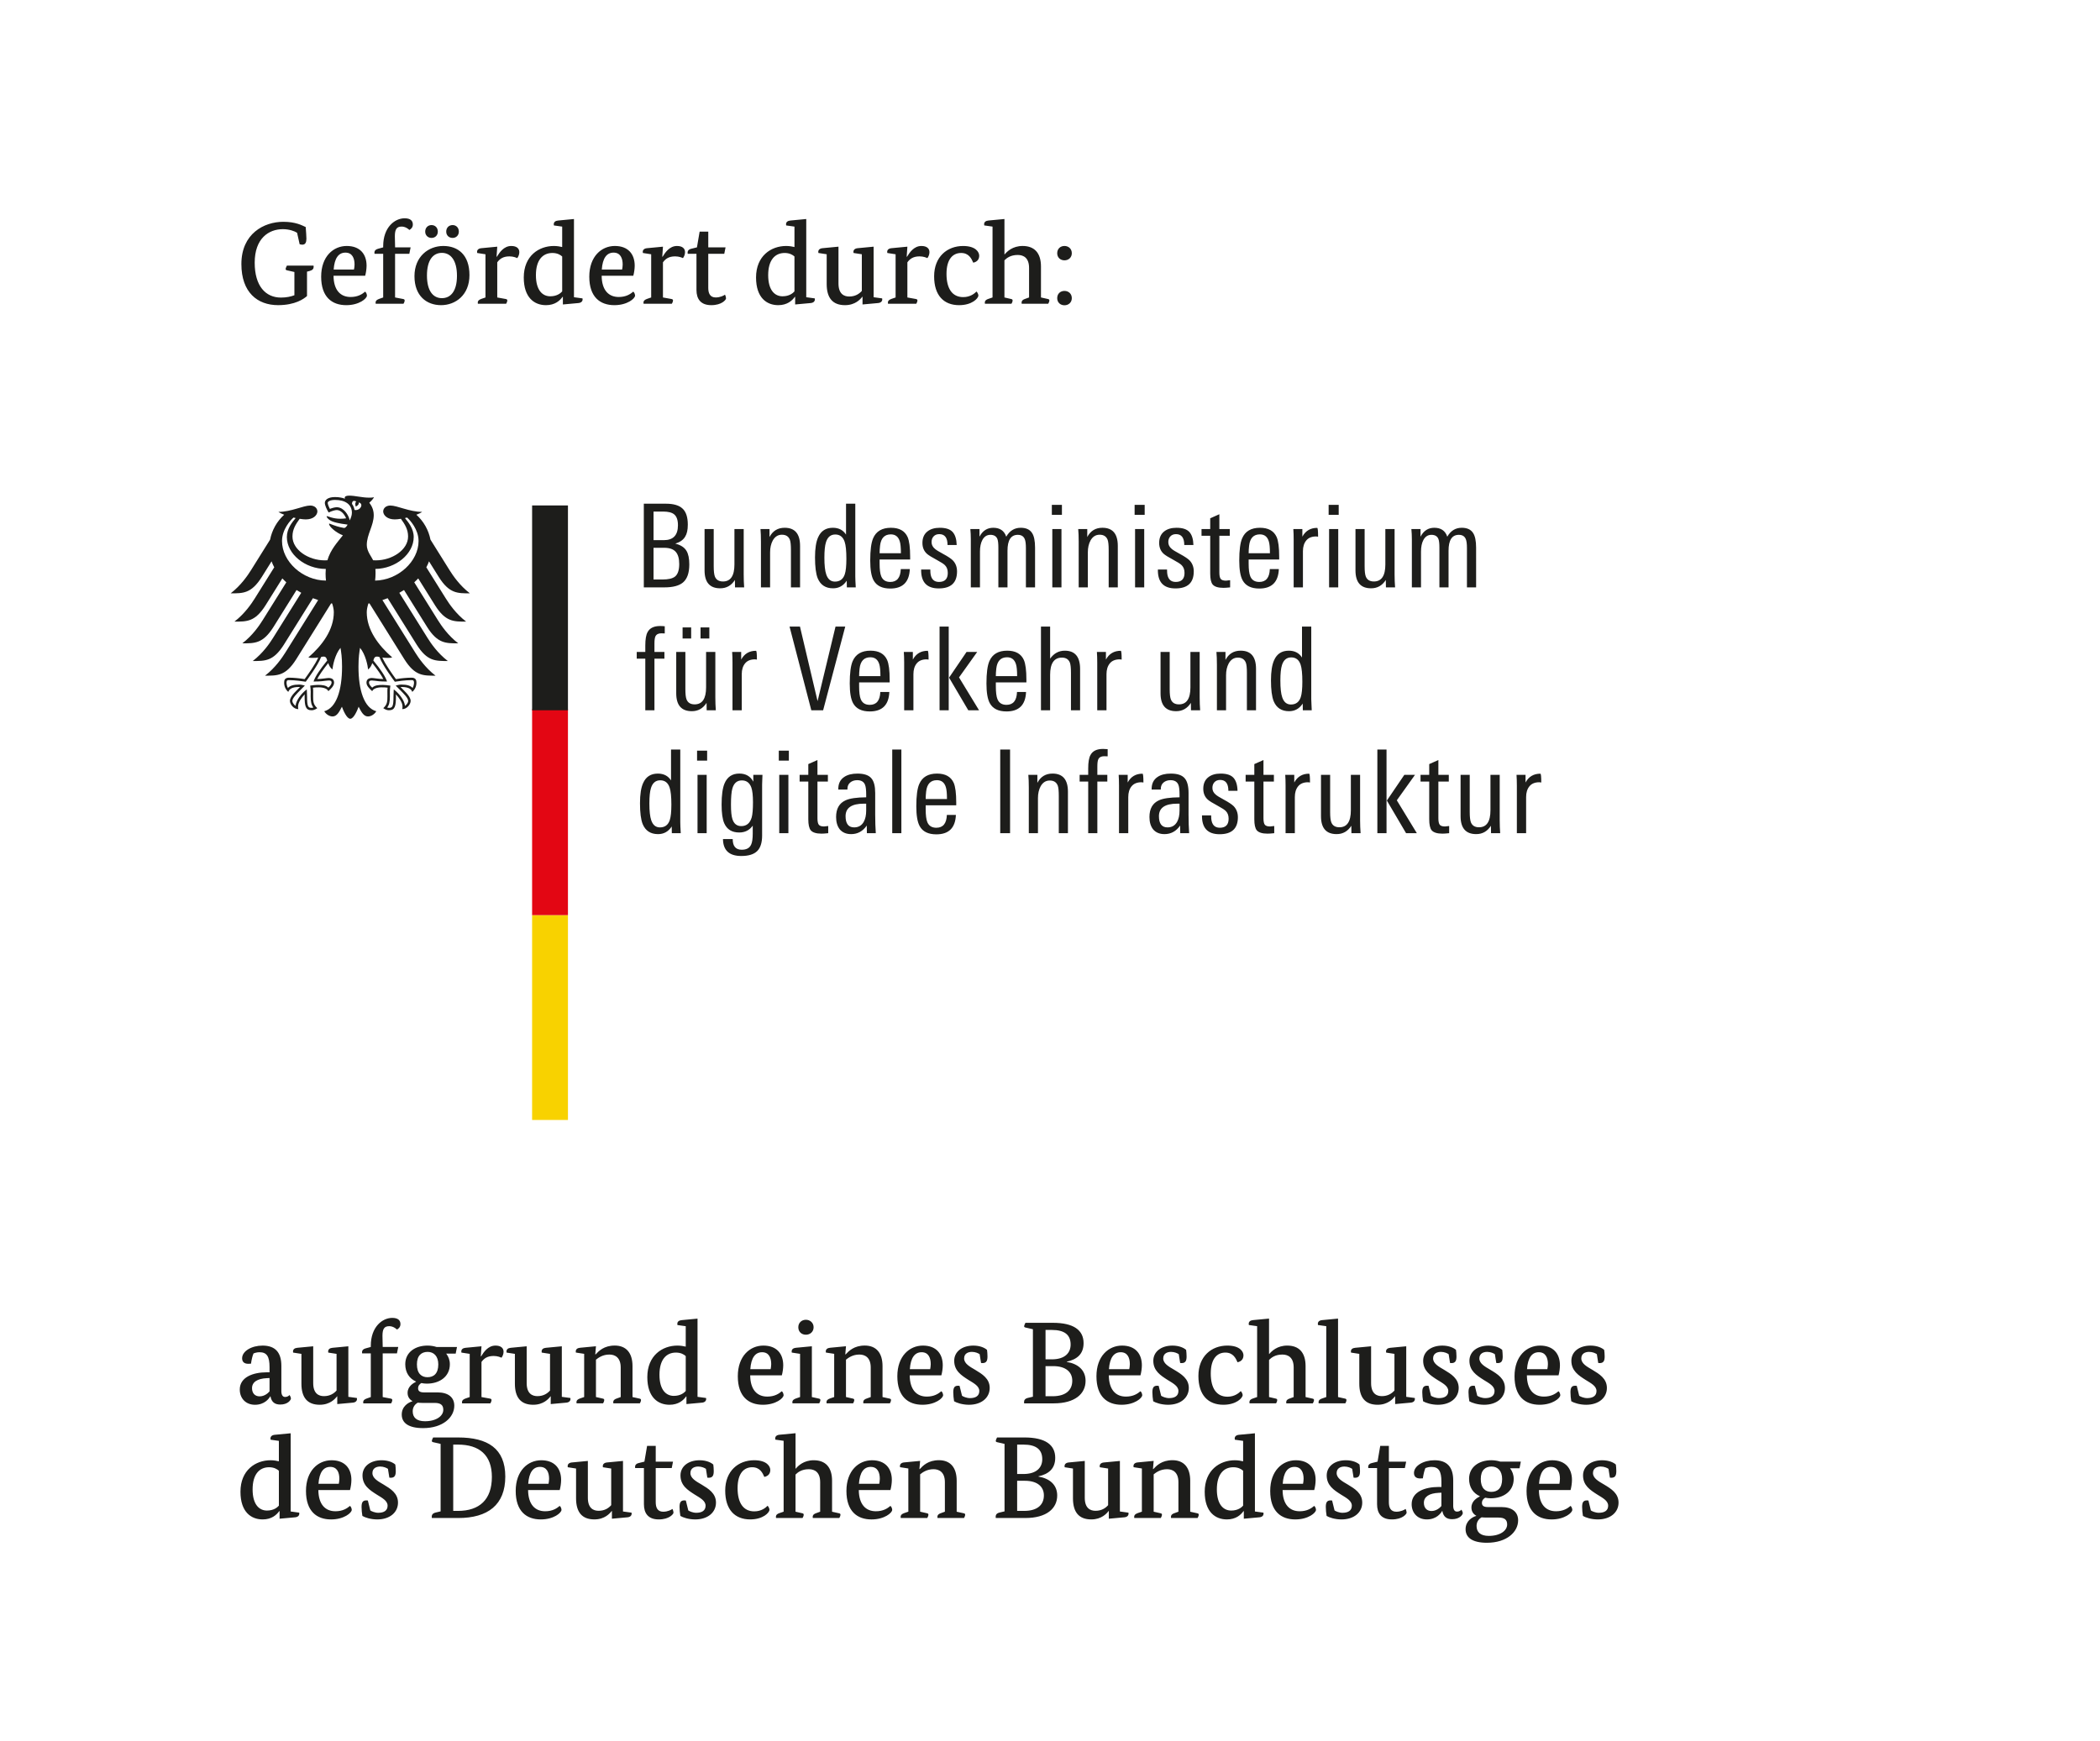
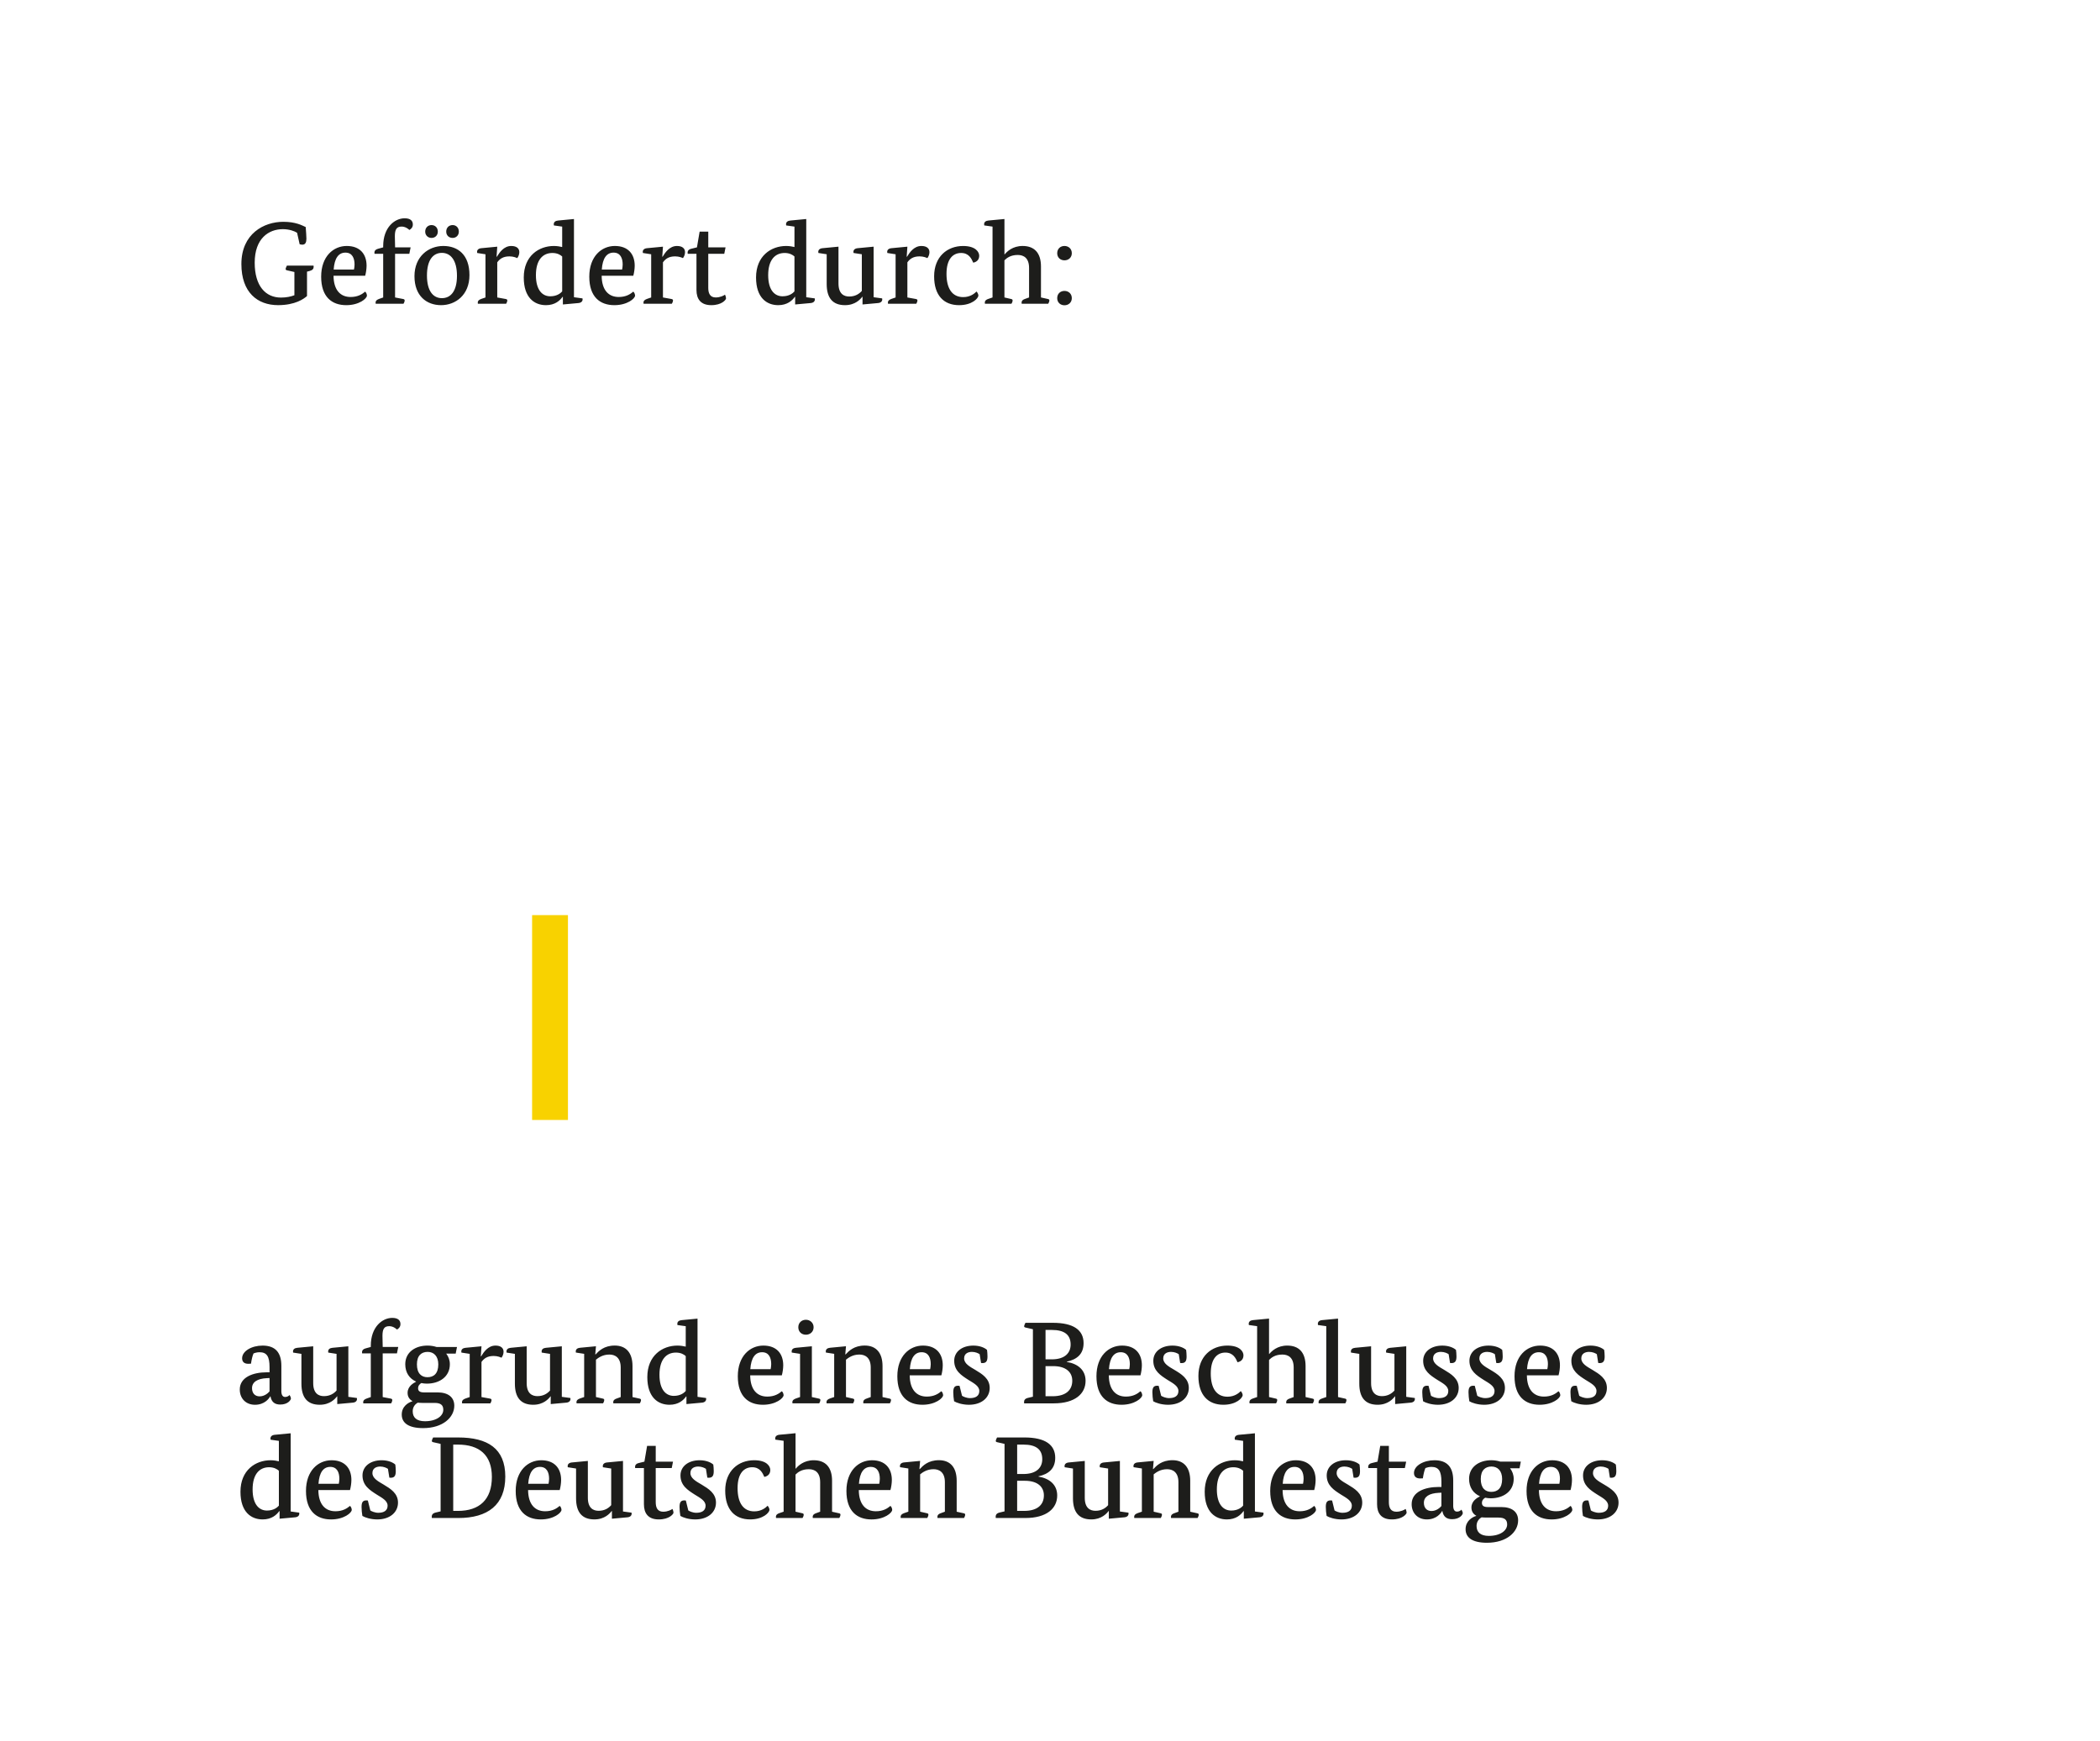
<svg xmlns="http://www.w3.org/2000/svg" enable-background="new 0 0 205 170" height="170" viewBox="0 0 205 170" width="205">
-   <path d="m0 0h205v170h-205z" fill="#fff" />
  <path d="m53.943 89.35h1.5v20h-3.499v-20z" fill="#f8d200" />
-   <path d="m53.943 69.249h1.5v20.101h-3.499v-20.101z" fill="#e30613" />
  <g fill="#1d1d1b">
-     <path d="m55.443 49.35v19.999h-1.5-1.999v-19.999z" />
-     <path d="m42.836 56.34c1.024 1.619 1.825 1.592 3.035 1.592-1.002-.767-1.664-1.75-1.979-2.252l-1.87-2.992c-.183-.924-.661-1.788-1.376-2.431.24-.091.44-.187.561-.278-1.221 0-2.431-.62-3.097-.62-.428 0-.704.256-.704.594.028.376.416.76 1.132.76.163 0 .37-.021.598-.059.388.541.701 1.03.701 1.727 0 1.31-1.566 2.331-3.147 2.331-.089 0-.174-.003-.264-.01-.144-.324-.62-.87-.62-1.49 0-1.041.679-1.891.679-2.922 0-.641-.312-1.037-.433-1.202.194-.18.407-.402.456-.553-.113.048-.246.055-.442.055-.758 0-1.376-.198-1.978-.198-.343 0-.436.106-.436.207 0 .037.006.075.016.093-.128-.051-.249-.083-.392-.11-.177-.034-.369-.051-.573-.051-.732 0-.992.307-.992.57 0 .223.175.629.374.938.286-.143.628-.241.785-.241.388 0 .734.37.917.809-.261.031-.312.043-.576.043-.712 0-1.197-.255-1.297-.255-.01 0-.029.005-.029.021 0 .1.202.364.601.51.524.192 1.311.272 1.442.293 0 .023-.133.271-.282.319-.032.01-.056.011-.093.004-.548-.108-.701-.154-1.396-.419-.021-.008-.034.005-.034.028 0 .275.712.882 1.35 1.114-.533.68-1.198 1.376-1.512 2.437-.089.007-.175.01-.264.01-1.581 0-3.147-1.021-3.147-2.331 0-.698.313-1.186.702-1.727.228.038.435.059.598.059.717 0 1.105-.384 1.133-.76 0-.338-.275-.594-.705-.594-.666 0-1.875.62-3.097.62.121.091.321.187.561.278-.715.643-1.193 1.506-1.376 2.431l-1.87 2.992c-.315.502-.979 1.484-1.98 2.252 1.21 0 2.012.027 3.036-1.592l.958-1.534c.071.199.159.393.261.583l-1.907 3.051c-.317.506-.975 1.48-1.98 2.252 1.21 0 2.012.028 3.036-1.59l1.642-2.628c.122.131.252.259.388.381l-2.316 3.708c-.318.507-.972 1.479-1.979 2.25 1.21 0 2.012.029 3.036-1.59l2.258-3.615c.149.094.301.186.458.271l-2.756 4.41c-.318.508-.972 1.476-1.979 2.25 1.21 0 2.012.028 3.036-1.59l2.838-4.543c.168.064.338.126.512.182l-3.207 5.133c-.313.5-.982 1.486-1.979 2.25 1.21 0 2.012.027 3.035-1.59l3.418-5.471c.035.006.069.012.103.019.093.296.158.571.158.847 0 1.719-1.128 3.237-2.482 4.409.086.038.237.051.377.051.279 0 .46-.015.586-.037-.314.713-.987 1.634-1.328 2.11-.443-.08-1.088-.143-1.51-.143-.442 0-.492.259-.492.489 0 .401.188.721.406.898.082-.205.247-.479 1.063-.479.016 0 .044.002.082.005-.239.266-.986.869-.986 1.355 0 .322.354.805.819.805-.028-.104-.024-.199-.024-.271 0-.395.349-.855.644-1.177-.009.096-.004.086-.004.197 0 .932.084 1.359.675 1.359.29 0 .49-.159.559-.207-.384-.354-.404-.631-.404-1.153.001-.136.001-.269.003-.452.001-.119 0-.277-.02-.392.212-.029.297-.029.46-.029 0 0 .84-.066 1.042.37.228-.209.559-.504.559-.829 0-.215-.102-.458-.535-.458-.163 0-.679.101-1.11.101.116-.258.631-1.012 1.078-1.559.067.212.173.441.407.629.032-.352.239-1.465.789-2.115.064.439.15.891.15 1.842 0 2.314-.556 4.023-1.737 4.349.154.268.479.508.816.508.432 0 .667-.488.907-.949.125.34.47 1.174.816 1.174s.691-.834.816-1.174c.24.461.475.949.907.949.337 0 .663-.24.816-.508-1.181-.326-1.738-2.035-1.738-4.349 0-.951.086-1.402.15-1.842.55.65.757 1.764.789 2.115.234-.188.34-.417.408-.629.446.547.962 1.301 1.078 1.559-.432 0-.947-.101-1.11-.101-.432 0-.534.243-.534.458 0 .325.331.62.559.829.202-.437 1.042-.37 1.042-.37.163 0 .248 0 .46.029-.019.114-.021.273-.02.392.002.184.002.316.003.452 0 .522-.02.8-.403 1.153.069.048.269.207.559.207.591 0 .676-.428.676-1.359 0-.111.003-.102-.004-.197.294.321.644.782.644 1.177 0 .071.004.167-.024.271.466 0 .819-.482.819-.805 0-.486-.747-1.09-.986-1.355.039-.003.066-.005.082-.005.817 0 .981.274 1.063.479.218-.178.406-.497.406-.898 0-.23-.049-.489-.491-.489-.422 0-1.067.062-1.511.143-.34-.477-1.013-1.397-1.328-2.11.126.022.308.037.586.037.14 0 .291-.013.377-.051-1.354-1.172-2.482-2.691-2.482-4.409 0-.275.065-.551.158-.847.034-.007.069-.013.104-.019l3.417 5.471c1.024 1.617 1.826 1.59 3.035 1.59-.996-.764-1.665-1.75-1.978-2.25l-3.208-5.133c.174-.056.344-.117.512-.182l2.838 4.543c1.023 1.618 1.825 1.59 3.036 1.59-1.007-.774-1.661-1.742-1.979-2.25l-2.756-4.41c.157-.086.31-.178.458-.271l2.259 3.615c1.024 1.619 1.825 1.59 3.035 1.59-1.006-.771-1.66-1.743-1.979-2.25l-2.316-3.708c.136-.122.266-.25.388-.381l1.642 2.628c1.023 1.618 1.825 1.59 3.036 1.59-1.006-.771-1.662-1.746-1.98-2.252l-1.907-3.051c.103-.19.19-.384.261-.583zm-15.306-3.513c0-1.14.829-2.042 1.121-2.295.07.017.14.034.21.048-.31.378-.858 1.013-.858 1.853 0 1.667 1.782 3.116 3.8 3.116-.013.143-.02.293-.02.447 0 .246.014.476.038.691-2.282-.013-4.291-1.865-4.291-3.86zm3.092 13.674-.013.039h.039c.641 0 .953-.046 1.159-.076.108-.014.186-.025.27-.025.166 0 .292.016.292.219 0 .138-.161.354-.316.48-.236-.223-.563-.267-1.043-.267-.225 0-.518.04-.676.062l-.025.003-.028.004.009.075c.018.133.042.298.042.521l-.003.202-.003.251c0 .544.075.854.265 1.089-.049.019-.129.033-.181.033-.337 0-.435-.147-.435-1.121 0-.195-.011-.379-.018-.501l-.009-.181-.043.033c-.502.383-1.019 1.066-1.05 1.578-.151-.098-.315-.316-.315-.484 0-.279.419-.698.905-1.184l.28-.279.035-.036-.092-.022c-.104-.027-.298-.076-.463-.076-.545 0-.886.103-1.097.332-.075-.109-.139-.364-.139-.514 0-.097.019-.165.058-.204.048-.046.122-.046.186-.046h.014c.6 0 1.318.108 1.598.153l.017.004.011-.014c.048-.065 1.193-1.59 1.49-2.398.068-.025.128-.045.247-.045.226 0 .288.152.353.385-.714.869-1.159 1.545-1.321 2.01zm6.174-2.395c.12 0 .178.02.248.045.297.809 1.442 2.333 1.49 2.398l.011.014.017-.004c.28-.045.998-.153 1.598-.153h.013c.065 0 .139 0 .186.046.039.039.058.107.058.204 0 .149-.063.404-.139.514-.21-.229-.551-.332-1.097-.332-.165 0-.358.049-.463.076l-.043.01-.049.013.315.316c.486.485.906.904.906 1.184 0 .168-.164.387-.315.484-.032-.512-.549-1.195-1.051-1.578l-.043-.032-.008.18c-.007.122-.018.306-.018.501 0 .974-.099 1.121-.436 1.121-.052 0-.131-.015-.18-.033.19-.234.265-.545.265-1.089l-.003-.251-.002-.202c0-.223.023-.388.041-.521l.01-.075-.053-.007c-.158-.022-.451-.062-.675-.062-.48 0-.807.044-1.043.267-.156-.126-.316-.343-.316-.48 0-.203.126-.219.292-.219.084 0 .162.012.271.025.207.03.518.076 1.159.076h.04l-.012-.039c-.163-.465-.608-1.141-1.324-2.01.062-.235.125-.387.35-.387zm-2.65-13.3c-.071-.296-.223-.6-.416-.829-.176-.208-.467-.454-.858-.454-.179 0-.479.083-.67.164-.072-.129-.211-.443-.211-.584 0-.145.246-.292.714-.292 1.032 0 1.648.467 1.648 1.249 0 .274-.109.524-.207.746zm.463-1.017c-.037-.221-.121-.421-.249-.592.006-.202.089-.395.414-.236-.176.18-.04.499-.04.499s.36-.167.286-.404c.534.126.15.843-.411.733zm2.008 6.899c.027-.224.043-.455.043-.691 0-.129.001-.278-.015-.448 1.993-.028 3.741-1.464 3.741-3.115 0-.84-.548-1.475-.857-1.853.07-.015.14-.031.21-.048.292.254 1.121 1.156 1.121 2.295-.001 1.98-1.982 3.819-4.243 3.86z" />
-     <path d="m67.289 55.112c0 .829-.207 1.416-.621 1.763-.377.316-.983.475-1.819.475h-2v-8.17h2.17c.73 0 1.268.158 1.609.475.343.316.515.84.515 1.57 0 .513-.087.904-.261 1.176-.18.309-.5.535-.96.678.527.129.893.365 1.097.712.179.301.27.741.27 1.321zm-1.108-3.831c0-.504-.124-.858-.372-1.062-.219-.18-.573-.271-1.062-.271h-.949v2.791h1.006c.917 0 1.377-.485 1.377-1.458zm.124 3.785c0-.534-.114-.932-.344-1.191-.23-.26-.609-.391-1.137-.391h-1.027v3.097h.869c.573 0 .981-.095 1.221-.282.279-.219.418-.629.418-1.233zm6.34 2.284h-.893l-.012-.723c-.346.542-.824.813-1.436.813-1.016 0-1.525-.583-1.525-1.751v-4.034h.893v3.639c0 .467.039.799.113.994.129.324.393.486.791.486.746 0 1.119-.554 1.119-1.661v-3.458h.905v4.441c0 .444.015.862.045 1.254zm5.458 0h-.893v-3.639c0-.49-.033-.824-.102-1.006-.127-.331-.388-.497-.779-.497-.385 0-.682.189-.893.565-.174.324-.26.708-.26 1.152v3.424h-.893v-4.452c0-.505-.016-.919-.045-1.243h.881v.779c.316-.602.81-.903 1.48-.903 1.002 0 1.503.591 1.503 1.774v4.046zm5.435 0h-.869l-.012-.655c-.324.497-.769.745-1.334.745-.73 0-1.23-.327-1.502-.983-.174-.437-.26-1.115-.26-2.034 0-.866.102-1.521.305-1.966.271-.618.75-.927 1.436-.927.572 0 1.002.222 1.287.667v-3.017h.904v7.096c0 .204.015.562.045 1.074zm-.915-2.791c0-.775-.057-1.33-.17-1.661-.158-.475-.463-.712-.916-.712-.443 0-.745.248-.903.746-.106.324-.158.828-.158 1.514 0 .746.06 1.292.181 1.639.158.467.44.701.848.701.482 0 .803-.238.961-.713.105-.309.157-.813.157-1.514zm6.226.068h-2.983v.384c0 .58.053.998.158 1.254.15.369.445.554.882.554.655 0 .998-.418 1.028-1.254h.881c-.053 1.266-.689 1.898-1.909 1.898-.791 0-1.333-.268-1.628-.803-.218-.398-.327-1.043-.327-1.932 0-1.01.095-1.733.282-2.17.294-.686.874-1.028 1.74-1.028.814 0 1.356.302 1.627.903.166.377.249 1.022.249 1.933zm-.903-.611c0-.549-.039-.938-.113-1.164-.136-.451-.426-.678-.871-.678-.617 0-.967.369-1.051 1.107-.029.256-.045.502-.045.734h2.08zm5.479 1.774c0 1.108-.595 1.661-1.785 1.661-1.167 0-1.74-.613-1.718-1.842h.893c0 .113.004.219.012.316.053.596.332.893.836.893.572 0 .859-.293.859-.881 0-.316-.091-.565-.271-.746-.113-.121-.365-.287-.758-.497-.534-.286-.873-.497-1.016-.633-.287-.264-.43-.614-.43-1.052 0-.489.162-.861.485-1.118.302-.241.704-.361 1.209-.361.588 0 1.006.138 1.255.412.248.274.38.698.396 1.271h-.894c0-.708-.267-1.062-.802-1.062-.233 0-.418.071-.554.215s-.203.331-.203.565c0 .256.109.475.328.655.112.105.38.271.802.497.46.248.776.459.949.633.272.287.407.645.407 1.074zm7.616 1.56h-.893v-3.83c0-.415-.037-.709-.112-.882-.113-.278-.34-.419-.679-.419-.67 0-1.006.517-1.006 1.549v3.582h-.891v-3.876c0-.399-.03-.678-.09-.836-.105-.278-.336-.419-.689-.419-.339 0-.599.166-.78.498-.158.293-.237.674-.237 1.141v3.492h-.894v-4.712c0-.339-.015-.667-.045-.983h.893v.745c.302-.58.75-.87 1.345-.87.648 0 1.07.29 1.266.87.332-.58.803-.87 1.413-.87.52 0 .889.169 1.107.509.195.293.293.771.293 1.434v3.877zm2.623-7.085h-.984v-.972h.984zm-.045 7.085h-.894v-5.695h.894zm5.502 0h-.893v-3.639c0-.49-.033-.824-.102-1.006-.129-.331-.389-.497-.779-.497-.385 0-.682.189-.893.565-.174.324-.26.708-.26 1.152v3.424h-.893v-4.452c0-.505-.016-.919-.047-1.243h.883v.779c.316-.602.809-.903 1.48-.903 1.002 0 1.502.591 1.502 1.774v4.046zm2.621-7.085h-.982v-.972h.982zm-.045 7.085h-.893v-5.695h.893zm4.836-1.56c0 1.108-.594 1.661-1.785 1.661-1.168 0-1.74-.613-1.717-1.842h.893c0 .113.004.219.012.316.053.596.332.893.836.893.572 0 .859-.293.859-.881 0-.316-.092-.565-.271-.746-.113-.121-.365-.287-.758-.497-.535-.286-.873-.497-1.018-.633-.285-.264-.428-.614-.428-1.052 0-.489.162-.861.484-1.118.303-.241.705-.361 1.209-.361.588 0 1.006.138 1.256.412.248.274.379.698.395 1.271h-.893c0-.708-.268-1.062-.803-1.062-.232 0-.418.071-.553.215-.137.144-.203.331-.203.565 0 .256.109.475.326.655.113.105.381.271.803.497.459.248.775.459.949.633.272.287.407.645.407 1.074zm3.549 1.56c-.279.03-.496.045-.654.045-.514 0-.863-.109-1.051-.328-.158-.195-.238-.553-.238-1.072v-3.685h-.848v-.655h.848v-1.051l.893-.396v1.446h1.018v.655h-1.018v3.583c0 .316.045.528.137.638.09.109.26.164.508.164.045 0 .18-.015.406-.046v.702zm4.791-2.723h-2.982v.384c0 .58.053.998.158 1.254.15.369.443.554.881.554.656 0 .998-.418 1.029-1.254h.881c-.053 1.266-.689 1.898-1.91 1.898-.791 0-1.334-.268-1.627-.803-.219-.398-.328-1.043-.328-1.932 0-1.01.094-1.733.283-2.17.293-.686.873-1.028 1.74-1.028.812 0 1.355.302 1.627.903.166.377.248 1.022.248 1.933zm-.904-.611c0-.549-.037-.938-.111-1.164-.137-.451-.426-.678-.871-.678-.617 0-.969.369-1.051 1.107-.029.256-.045.502-.045.734h2.078zm4.701-1.616c-.09-.016-.154-.023-.191-.023-.43 0-.752.133-.967.396-.215.264-.322.613-.322 1.051v3.525h-.904v-4.656c0-.384-.01-.73-.033-1.039h.881v.746c.311-.572.791-.859 1.447-.859.06 0 .089.287.089.859zm2.012-2.135h-.982v-.972h.982zm-.045 7.085h-.893v-5.695h.893zm5.549 0h-.893l-.012-.723c-.348.542-.826.813-1.436.813-1.018 0-1.525-.583-1.525-1.751v-4.034h.893v3.639c0 .467.037.799.113.994.127.324.391.486.791.486.746 0 1.119-.554 1.119-1.661v-3.458h.902v4.441c.001.444.016.862.048 1.254zm7.91 0h-.895v-3.83c0-.415-.037-.709-.111-.882-.113-.278-.34-.419-.678-.419-.672 0-1.006.517-1.006 1.549v3.582h-.893v-3.876c0-.399-.031-.678-.092-.836-.105-.278-.334-.419-.689-.419-.338 0-.598.166-.779.498-.158.293-.236.674-.236 1.141v3.492h-.893v-4.712c0-.339-.016-.667-.047-.983h.893v.745c.303-.58.75-.87 1.346-.87.648 0 1.07.29 1.266.87.332-.58.803-.87 1.412-.87.52 0 .889.169 1.107.509.195.293.295.771.295 1.434zm-79.203 4.496c-.068-.007-.185-.011-.35-.011-.279 0-.468.103-.566.306-.061.143-.091.373-.091.689v.824h.973v.655h-.973v5.04h-.893v-5.04h-.836v-.655h.836v-.621c0-.618.075-1.059.227-1.322.211-.392.617-.588 1.22-.588.158 0 .31.008.452.024v.699zm4.984 7.504h-.893l-.011-.723c-.348.542-.826.812-1.436.812-1.018 0-1.525-.583-1.525-1.751v-4.034h.893v3.639c0 .467.037.799.113.994.127.324.391.486.791.486.745 0 1.118-.554 1.118-1.661v-3.458h.903v4.441c.001.445.016.863.047 1.255zm-.633-7.006h-.858v-1.085h.858zm-1.775 0h-.836v-1.085h.836zm6.419 2.056c-.091-.016-.155-.023-.192-.023-.43 0-.752.133-.966.396-.215.264-.322.613-.322 1.051v3.525h-.904v-4.656c0-.384-.011-.731-.034-1.039h.882v.746c.31-.572.791-.859 1.446-.859.06 0 .09.287.09.859zm8.622-3.22-2.158 8.17h-1.153l-2.124-8.17h1.017l1.718 7.277 1.752-7.277zm4.339 5.447h-2.983v.384c0 .58.053.998.158 1.254.15.369.445.554.881.554.656 0 .999-.418 1.029-1.254h.881c-.053 1.266-.689 1.898-1.91 1.898-.791 0-1.332-.268-1.627-.803-.219-.398-.327-1.043-.327-1.932 0-1.01.095-1.733.282-2.17.294-.686.874-1.028 1.74-1.028.813 0 1.355.302 1.627.903.166.377.249 1.021.249 1.933zm-.904-.611c0-.549-.038-.938-.112-1.164-.137-.451-.426-.678-.871-.678-.617 0-.967.369-1.051 1.107-.029.256-.045.502-.045.734h2.079zm4.701-1.616c-.091-.016-.155-.023-.192-.023-.43 0-.752.133-.966.396-.215.264-.322.613-.322 1.051v3.525h-.903v-4.656c0-.384-.012-.731-.035-1.039h.882v.746c.31-.572.791-.859 1.446-.859.06 0 .09.287.09.859zm4.927 4.95h-1.051l-1.876-3.187 1.706-2.509h1.04l-1.774 2.486zm-2.961 0h-.893v-8.17h.893zm7.583-2.723h-2.983v.384c0 .58.053.998.158 1.254.15.369.444.554.881.554.655 0 .998-.418 1.028-1.254h.882c-.053 1.266-.689 1.898-1.91 1.898-.791 0-1.333-.268-1.627-.803-.219-.398-.328-1.043-.328-1.932 0-1.01.095-1.733.283-2.17.294-.686.874-1.028 1.74-1.028.813 0 1.355.302 1.627.903.166.377.249 1.021.249 1.933zm-.905-.611c0-.549-.038-.938-.113-1.164-.136-.451-.426-.678-.87-.678-.617 0-.968.369-1.051 1.107-.03.256-.045.502-.045.734h2.079zm6.148 3.334h-.893v-3.639c0-.482-.033-.817-.102-1.006-.129-.331-.389-.497-.779-.497-.769 0-1.153.562-1.153 1.684v3.458h-.894v-8.17h.894v3.13c.369-.52.846-.779 1.434-.779.994 0 1.492.595 1.492 1.785v4.034zm4.056-4.95c-.09-.016-.154-.023-.191-.023-.43 0-.752.133-.967.396-.215.264-.322.613-.322 1.051v3.525h-.904v-4.656c0-.384-.01-.731-.033-1.039h.881v.746c.309-.572.791-.859 1.447-.859.06 0 .089.287.089.859zm7.662 4.95h-.893l-.012-.723c-.348.542-.826.812-1.436.812-1.018 0-1.525-.583-1.525-1.751v-4.034h.893v3.639c0 .467.037.799.113.994.129.324.391.486.791.486.746 0 1.119-.554 1.119-1.661v-3.458h.904v4.441c.001.445.015.863.046 1.255zm5.457 0h-.893v-3.639c0-.49-.033-.824-.102-1.006-.129-.331-.389-.497-.779-.497-.385 0-.682.188-.893.565-.174.324-.26.708-.26 1.152v3.424h-.893v-4.452c0-.505-.016-.919-.047-1.243h.883v.779c.316-.602.809-.903 1.48-.903 1.002 0 1.502.591 1.502 1.774v4.046zm5.436 0h-.869l-.012-.655c-.324.497-.77.745-1.334.745-.73 0-1.232-.327-1.502-.982-.174-.438-.262-1.115-.262-2.034 0-.866.104-1.521.307-1.966.271-.618.748-.927 1.433-.927.574 0 1.002.222 1.289.667v-3.018h.904v7.096c.001.203.017.562.046 1.074zm-.916-2.791c0-.775-.057-1.33-.168-1.661-.158-.475-.465-.712-.916-.712-.445 0-.746.248-.904.746-.105.324-.158.828-.158 1.514 0 .746.061 1.292.182 1.639.158.467.439.701.848.701.48 0 .801-.238.959-.713.104-.309.157-.813.157-1.514zm-60.68 14.791h-.87l-.012-.655c-.324.497-.768.746-1.333.746-.731 0-1.231-.328-1.503-.983-.174-.438-.26-1.115-.26-2.034 0-.866.102-1.521.305-1.966.271-.618.75-.927 1.436-.927.572 0 1.002.222 1.288.667v-3.018h.903v7.096c0 .203.015.561.046 1.074zm-.915-2.791c0-.775-.057-1.33-.17-1.661-.158-.475-.463-.712-.915-.712-.444 0-.746.248-.904.746-.105.324-.158.828-.158 1.514 0 .746.061 1.292.181 1.639.158.467.441.7.848.7.482 0 .803-.237.961-.712.104-.309.157-.813.157-1.514zm3.491-4.294h-.983v-.972h.983zm-.045 7.085h-.894v-5.695h.894zm5.446-5.696c0 .083-.006.232-.017.446-.011.215-.017.382-.017.503v4.983c0 .693-.162 1.198-.486 1.515-.324.316-.84.475-1.549.475-1.175 0-1.77-.551-1.785-1.65h.949c0 .693.294 1.04.882 1.04.46 0 .765-.166.915-.497.105-.219.158-.58.158-1.085v-.769c-.316.444-.757.667-1.322.667-.707 0-1.193-.298-1.457-.894-.174-.391-.26-1.002-.26-1.83 0-.919.094-1.604.282-2.057.271-.648.753-.972 1.446-.972.633 0 1.088.264 1.367.791v-.667h.894zm-.926 2.667c0-.64-.053-1.114-.158-1.424-.166-.468-.475-.7-.928-.7-.467 0-.775.264-.926.791-.091.316-.136.84-.136 1.57 0 .655.045 1.123.136 1.4.143.468.434.701.869.701.513 0 .852-.282 1.018-.848.083-.291.125-.79.125-1.49zm3.502-4.056h-.982v-.972h.982zm-.045 7.085h-.893v-5.695h.893zm3.887 0c-.278.03-.496.045-.654.045-.513 0-.863-.109-1.051-.327-.158-.196-.238-.554-.238-1.073v-3.685h-.848v-.655h.848v-1.051l.893-.396v1.446h1.018v.655h-1.018v3.583c0 .316.046.528.137.638.09.109.26.164.508.164.045 0 .181-.016.406-.045v.701zm4.645 0h-.869l-.012-.746c-.385.558-.893.837-1.525.837-.482 0-.855-.158-1.119-.475-.233-.302-.35-.701-.35-1.198 0-.807.309-1.349.926-1.627.407-.188 1.078-.287 2.012-.294v-.249c0-.467-.037-.791-.113-.972-.12-.302-.377-.452-.768-.452-.271 0-.498.076-.679.227-.181.15-.271.361-.271.633v.057h-.893v-.057c0-.52.188-.908.565-1.164.324-.227.761-.339 1.31-.339.656 0 1.111.158 1.367.475.241.286.361.761.361 1.424v2.102c.001.684.021 1.29.058 1.818zm-.938-2.204v-.678h-.227c-1.189 0-1.785.406-1.785 1.22 0 .73.279 1.096.836 1.096.422 0 .734-.181.938-.542.159-.286.238-.651.238-1.096zm3.436 2.204h-.893v-8.17h.445.447v8.17zm5.355-2.723h-2.982v.384c0 .58.053.998.158 1.254.15.369.443.554.881.554.655 0 .998-.418 1.028-1.254h.882c-.053 1.266-.69 1.898-1.91 1.898-.791 0-1.334-.268-1.627-.803-.219-.398-.328-1.043-.328-1.932 0-1.01.095-1.733.283-2.17.293-.686.873-1.028 1.74-1.028.812 0 1.355.302 1.627.903.165.377.248 1.021.248 1.933zm-.904-.611c0-.549-.037-.938-.112-1.164-.136-.451-.426-.678-.87-.678-.617 0-.969.369-1.051 1.107-.03.256-.045.502-.045.734h2.078zm6.159 3.334h-.961v-8.17h.48.48v8.17zm5.651 0h-.895v-3.639c0-.49-.033-.824-.102-1.006-.127-.331-.387-.497-.779-.497-.385 0-.682.188-.893.565-.174.324-.26.708-.26 1.152v3.424h-.893v-4.452c0-.505-.016-.919-.046-1.243h.882v.779c.316-.602.81-.903 1.48-.903 1.002 0 1.504.591 1.504 1.774v4.046zm3.875-7.504c-.068-.007-.186-.011-.35-.011-.279 0-.469.103-.566.306-.061.143-.09.373-.09.689v.824h.973v.655h-.973v5.04h-.893v-5.04h-.836v-.655h.836v-.621c0-.618.076-1.059.227-1.322.211-.392.617-.588 1.221-.588.158 0 .309.008.451.023zm3.492 2.554c-.092-.016-.154-.023-.193-.023-.428 0-.75.133-.965.396-.215.264-.322.613-.322 1.051v3.525h-.904v-4.656c0-.384-.012-.73-.033-1.039h.881v.746c.309-.572.791-.859 1.445-.859.06 0 .091.287.091.859zm4.463 4.95h-.869l-.012-.746c-.385.558-.893.837-1.525.837-.482 0-.855-.158-1.119-.475-.234-.302-.35-.701-.35-1.198 0-.807.309-1.349.926-1.627.406-.188 1.078-.287 2.012-.294v-.249c0-.467-.037-.791-.113-.972-.121-.302-.377-.452-.768-.452-.271 0-.498.076-.68.227-.18.15-.27.361-.27.633v.057h-.893v-.057c0-.52.188-.908.564-1.164.324-.227.76-.339 1.311-.339.654 0 1.111.158 1.367.475.24.286.361.761.361 1.424v2.102c.001.684.021 1.29.058 1.818zm-.937-2.204v-.678h-.227c-1.189 0-1.785.406-1.785 1.22 0 .73.279 1.096.836 1.096.422 0 .734-.181.938-.542.157-.286.238-.651.238-1.096zm5.695.644c0 1.107-.596 1.661-1.785 1.661-1.168 0-1.74-.614-1.719-1.842h.893c0 .113.004.219.012.316.053.595.332.893.836.893.572 0 .859-.294.859-.881 0-.316-.09-.565-.271-.746-.113-.121-.365-.287-.758-.497-.533-.286-.873-.497-1.016-.633-.287-.264-.43-.614-.43-1.052 0-.489.162-.861.486-1.118.301-.241.703-.361 1.209-.361.588 0 1.006.138 1.254.412s.381.698.395 1.271h-.893c0-.708-.268-1.062-.801-1.062-.234 0-.418.071-.555.215-.135.144-.203.331-.203.565 0 .256.109.475.328.655.113.105.381.271.803.497.459.248.775.459.949.633.27.287.407.645.407 1.074zm3.547 1.56c-.277.03-.496.045-.654.045-.512 0-.863-.109-1.051-.327-.158-.196-.238-.554-.238-1.073v-3.685h-.848v-.655h.848v-1.051l.893-.396v1.446h1.018v.655h-1.018v3.583c0 .316.047.528.137.638.09.109.26.164.508.164.045 0 .182-.016.406-.045v.701zm3.492-4.95c-.09-.016-.154-.023-.191-.023-.43 0-.752.133-.967.396-.215.264-.322.613-.322 1.051v3.525h-.904v-4.656c0-.384-.01-.73-.033-1.039h.881v.746c.311-.572.791-.859 1.447-.859.06 0 .089.287.089.859zm4.939 4.95h-.895l-.01-.724c-.348.543-.826.814-1.436.814-1.018 0-1.525-.584-1.525-1.752v-4.034h.893v3.639c0 .467.037.799.113.994.127.324.391.486.791.486.746 0 1.119-.554 1.119-1.661v-3.458h.902v4.441c.001.445.017.863.048 1.255zm5.491 0h-1.051l-1.875-3.187 1.705-2.509h1.041l-1.775 2.486zm-2.959 0h-.895v-8.17h.895zm6.113 0c-.279.03-.498.045-.656.045-.512 0-.863-.109-1.051-.327-.158-.196-.238-.554-.238-1.073v-3.685h-.848v-.655h.848v-1.051l.893-.396v1.446h1.018v.655h-1.018v3.583c0 .316.047.528.137.638.09.109.26.164.508.164.045 0 .182-.016.408-.045v.701zm4.982 0h-.893l-.012-.724c-.346.543-.824.814-1.436.814-1.016 0-1.525-.584-1.525-1.752v-4.034h.893v3.639c0 .467.039.799.113.994.129.324.393.486.791.486.746 0 1.119-.554 1.119-1.661v-3.458h.904v4.441c.001.445.017.863.046 1.255zm4.012-4.95c-.09-.016-.154-.023-.193-.023-.428 0-.75.133-.965.396-.215.264-.322.613-.322 1.051v3.525h-.904v-4.656c0-.384-.012-.73-.033-1.039h.881v.746c.309-.572.791-.859 1.447-.859.058 0 .089.287.089.859z" />
    <path d="m29.001 22.728c-.239-.16-.764-.353-1.39-.353-1.391 0-2.747.912-2.747 3.271 0 2.28 1.06 3.408 2.564 3.408.547 0 .981-.102 1.311-.228v-2.269l-.695-.159c-.114-.023-.16-.057-.16-.125 0-.102.08-.239.125-.342h2.599s.011.068.011.125c0 .183-.103.319-.387.399l-.262.068v2.382c-.308.274-1.151.889-2.827.889-2.006 0-3.579-1.242-3.579-4.012 0-2.963 2.2-4.126 4.092-4.126 1.208 0 1.812.342 2.188.513.034.342.068 1.049.068 1.14 0 .353-.103.581-.399.581-.091 0-.183-.023-.262-.045zm3.558 4.195c.012 1.413.684 2.074 1.664 2.074.729 0 1.14-.285 1.425-.524.114.091.171.285.171.388 0 .285-.752.934-2.017.934-1.402 0-2.451-.798-2.451-2.781s1.197-2.998 2.496-2.998c1.288 0 1.938.787 1.938 1.926 0 .296-.057.695-.137.98h-3.089zm1.995-.605c.023-.103.057-.296.057-.49 0-.626-.228-1.163-.889-1.163-.672 0-1.071.536-1.151 1.653zm5.404-1.538h-1.391v4.263l.775.148c.114.023.16.057.16.148 0 .114-.08.285-.114.319h-2.712s-.012-.068-.012-.102c0-.205.137-.296.354-.376l.388-.137v-4.263h-.844s-.011-.068-.011-.103c0-.217.137-.33.354-.388l.501-.137v-.114c0-1.836 1.117-2.725 2.097-2.725.57 0 .798.251.798.604 0 .285-.171.444-.342.536-.103-.114-.399-.331-.752-.331-.49 0-.661.274-.661.946 0 .354.023 1.083.023 1.083h1.516zm5.87 2.074c0 1.972-1.379 2.941-2.769 2.941-1.425 0-2.599-.912-2.599-2.827 0-1.926 1.368-2.952 2.815-2.952 1.424 0 2.553.855 2.553 2.838zm-3.704-3.624c-.342 0-.616-.251-.616-.615 0-.388.273-.639.616-.639.353 0 .615.251.615.639 0 .364-.262.615-.615.615zm-.445 3.67c0 1.527.616 2.211 1.459 2.211.844 0 1.471-.661 1.471-2.188 0-1.528-.627-2.234-1.471-2.234s-1.459.672-1.459 2.211zm2.508-3.67c-.365 0-.627-.251-.627-.615 0-.388.262-.639.627-.639.342 0 .604.251.604.639 0 .364-.263.615-.604.615zm4.286 1.835h.034c.239-.387.661-1.048 1.402-1.048.536 0 .787.25.787.604 0 .251-.114.467-.205.582-.091-.046-.376-.171-.764-.171-.627 0-.946.251-1.186.581v3.431l.821.148c.114.023.16.057.16.148 0 .114-.091.285-.114.319h-2.758s-.011-.068-.011-.102c0-.205.137-.296.353-.376l.399-.137v-4.217l-.81-.127s-.011-.068-.011-.114c0-.194.148-.33.421-.354l1.55-.148zm7.558 3.955.832.114s.011.046.011.091c0 .205-.148.342-.422.365l-1.504.137v-.741h-.034c-.251.353-.729.809-1.619.809-1.117 0-2.166-.718-2.166-2.701 0-2.12 1.481-3.078 2.94-3.078.331 0 .616.057.81.103v-1.995l-.81-.114s-.011-.08-.011-.125c0-.194.148-.331.422-.354l1.55-.148v7.637zm-1.152-3.978c-.171-.16-.479-.342-.957-.342-.923 0-1.607.661-1.607 2.166 0 1.47.638 2.063 1.402 2.063.661 0 1.014-.308 1.163-.479v-3.408zm3.854 1.881c.012 1.413.684 2.074 1.664 2.074.729 0 1.14-.285 1.425-.524.114.091.171.285.171.388 0 .285-.752.934-2.017.934-1.402 0-2.451-.798-2.451-2.781s1.197-2.998 2.496-2.998c1.288 0 1.938.787 1.938 1.926 0 .296-.057.695-.137.98h-3.089zm1.995-.605c.023-.103.057-.296.057-.49 0-.626-.228-1.163-.889-1.163-.672 0-1.071.536-1.151 1.653zm3.921-1.253h.034c.239-.387.661-1.048 1.402-1.048.536 0 .787.25.787.604 0 .251-.114.467-.205.582-.091-.046-.377-.171-.764-.171-.627 0-.946.251-1.186.581v3.431l.821.148c.114.023.16.057.16.148 0 .114-.091.285-.114.319h-2.758s-.011-.068-.011-.102c0-.205.137-.296.353-.376l.399-.137v-4.217l-.81-.127s-.011-.068-.011-.114c0-.194.148-.33.421-.354l1.55-.148zm6.053-.285h-1.562v3.328c0 .513.16.935.729.935.444 0 .809-.193.9-.274.057.091.103.262.103.377 0 .114-.399.649-1.436.649s-1.448-.604-1.448-1.482v-3.533h-.855s-.011-.068-.011-.103c0-.217.137-.342.354-.388l.559-.137.262-1.538h.843v1.538h1.687zm8.003 4.24.832.114s.011.046.011.091c0 .205-.148.342-.422.365l-1.504.137v-.741h-.034c-.251.353-.729.809-1.619.809-1.117 0-2.165-.718-2.165-2.701 0-2.12 1.481-3.078 2.94-3.078.331 0 .616.057.81.103v-1.995l-.81-.114s-.011-.08-.011-.125c0-.194.148-.331.422-.354l1.55-.148zm-1.151-3.978c-.171-.16-.479-.342-.958-.342-.923 0-1.607.661-1.607 2.166 0 1.47.639 2.063 1.402 2.063.661 0 1.014-.308 1.163-.479zm7.728 3.978.832.114s.011.046.011.091c0 .205-.148.342-.421.365l-1.505.137v-.753h-.022c-.183.24-.684.821-1.687.821-1.22 0-1.789-.718-1.789-2.063v-2.907l-.81-.125s-.011-.068-.011-.114c0-.194.148-.33.422-.354l1.55-.148v3.59c0 1.037.547 1.277 1.048 1.277.581 0 .969-.251 1.231-.547v-3.579l-.809-.125s-.011-.068-.011-.114c0-.194.148-.33.421-.354l1.55-.148zm3.227-3.955h.034c.239-.387.661-1.048 1.402-1.048.536 0 .787.25.787.604 0 .251-.114.467-.205.582-.091-.046-.376-.171-.764-.171-.627 0-.946.251-1.186.581v3.431l.821.148c.114.023.16.057.16.148 0 .114-.091.285-.114.319h-2.758s-.011-.068-.011-.102c0-.205.137-.296.353-.376l.399-.137v-4.217l-.81-.127s-.011-.068-.011-.114c0-.194.148-.33.421-.354l1.55-.148zm5.312-.365c-.764 0-1.425.547-1.425 2.041 0 1.436.559 2.268 1.63 2.268.707 0 1.117-.365 1.3-.547.103.103.182.285.182.388 0 .285-.627.946-1.881.946-1.481 0-2.439-.934-2.439-2.815 0-1.926 1.288-2.963 2.827-2.963 1.254 0 1.573.615 1.573.946 0 .308-.148.593-.581.684-.172-.401-.434-.948-1.186-.948zm4.229.137h.023c.228-.274.775-.821 1.755-.821 1.14 0 1.79.672 1.79 2.006v3.021l.661.148c.113.023.159.057.159.148 0 .114-.091.285-.114.319h-2.587s-.011-.068-.011-.102c0-.205.137-.308.353-.376l.377-.137v-2.884c0-.969-.524-1.265-1.106-1.265-.707 0-1.083.308-1.299.524v3.625l.638.148c.114.023.16.057.16.148 0 .114-.079.285-.114.319h-2.587s-.012-.068-.012-.102c0-.205.137-.308.354-.376l.399-.137v-6.919l-.809-.114s-.012-.08-.012-.125c0-.194.148-.331.422-.354l1.562-.148v3.454zm5.86.581c-.398 0-.707-.273-.707-.695 0-.433.309-.707.707-.707s.718.274.718.707c0 .422-.319.695-.718.695zm0 4.388c-.398 0-.707-.274-.707-.695 0-.434.309-.707.707-.707s.718.273.718.707c0 .422-.319.695-.718.695zm-76.447 105.995c0 .456.171.593.365.593.262 0 .399-.137.433-.194.057.08.137.24.137.343 0 .147-.296.593-1.037.593-.524 0-.855-.229-.958-.799h-.023c-.125.217-.547.821-1.493.821-.866 0-1.481-.593-1.481-1.493 0-1.22 1.333-1.676 2.61-1.676h.296v-.513c0-1.037-.273-1.448-.98-1.448-.262 0-.49.08-.581.115-.103.216-.194.615-.25 1.002 0 0-.171.012-.262.012-.388 0-.604-.182-.604-.535 0-.707.935-1.242 1.995-1.242 1.254 0 1.835.684 1.835 1.971v2.45zm-1.414-1.242c-.923.045-1.447.376-1.447.98 0 .479.273.797.741.797s.821-.307.969-.489v-1.3zm7.957 1.824.832.113s.012.046.012.092c0 .205-.148.342-.422.364l-1.505.137v-.753h-.022c-.183.24-.684.821-1.687.821-1.22 0-1.79-.718-1.79-2.063v-2.906l-.81-.125s-.011-.068-.011-.114c0-.194.149-.331.422-.354l1.55-.147v3.59c0 1.037.547 1.277 1.048 1.277.582 0 .969-.252 1.231-.548v-3.579l-.809-.125s-.011-.068-.011-.114c0-.194.148-.331.421-.354l1.55-.147v4.935zm4.743-4.24h-1.391v4.262l.775.148c.114.023.16.058.16.148 0 .114-.08.285-.114.319h-2.713s-.012-.068-.012-.102c0-.205.137-.297.354-.376l.388-.138v-4.262h-.844s-.011-.068-.011-.104c0-.217.137-.33.354-.387l.501-.137v-.114c0-1.835 1.117-2.725 2.097-2.725.57 0 .798.251.798.604 0 .285-.171.444-.342.535-.103-.113-.399-.33-.752-.33-.49 0-.661.273-.661.945 0 .354.023 1.084.023 1.084h1.516zm5.734.022h-.923c.217.284.354.626.354 1.037 0 1.208-1.003 1.892-2.246 1.892-.194 0-.365-.022-.536-.057-.16.092-.319.251-.319.514 0 .273.183.398.57.398h1.322c1.049 0 1.642.479 1.642 1.299 0 1.141-1.117 2.189-3.043 2.189-1.402 0-2.086-.49-2.086-1.322 0-.799.627-1.174 1.038-1.3v-.022c-.296-.16-.468-.434-.468-.799 0-.66.605-.969.821-1.082v-.023c-.638-.285-1.048-.865-1.048-1.687 0-1.196 1.003-1.823 2.166-1.823.308 0 .604.045.889.137h1.995zm-3.283 4.81c-.16 0-.296-.012-.422-.022-.296.171-.49.456-.49.843 0 .594.365.97 1.197.97 1.105 0 1.789-.513 1.789-1.117 0-.468-.262-.673-.844-.673h-1.23zm-.501-3.762c0 .9.456 1.254 1.026 1.254.615 0 1.06-.354 1.06-1.254 0-.809-.445-1.219-1.037-1.219-.593 0-1.049.342-1.049 1.219zm6.235-.786h.034c.239-.388.661-1.048 1.402-1.048.536 0 .787.25.787.604 0 .251-.114.467-.205.582-.091-.047-.376-.172-.764-.172-.627 0-.946.251-1.186.582v3.43l.821.148c.114.023.16.058.16.148 0 .114-.091.285-.114.319h-2.759s-.011-.068-.011-.102c0-.205.137-.297.353-.376l.399-.138v-4.217l-.809-.125s-.011-.068-.011-.114c0-.194.148-.331.421-.354l1.55-.147zm7.911 3.956.832.113s.012.046.012.092c0 .205-.148.342-.422.364l-1.505.137v-.753h-.022c-.183.24-.684.821-1.687.821-1.22 0-1.79-.718-1.79-2.063v-2.906l-.81-.125s-.011-.068-.011-.114c0-.194.148-.331.422-.354l1.55-.147v3.59c0 1.037.547 1.277 1.048 1.277.582 0 .969-.252 1.231-.548v-3.579l-.809-.125s-.011-.068-.011-.114c0-.194.148-.331.421-.354l1.55-.147v4.935zm6.897.021.672.148c.114.023.16.058.16.148 0 .114-.091.285-.114.319h-2.587s-.011-.068-.011-.102c0-.205.137-.308.354-.376l.376-.138v-2.883c0-.969-.547-1.266-1.105-1.266-.65 0-1.072.309-1.311.502v3.646l.65.148c.114.023.159.058.159.148 0 .114-.091.285-.114.319h-2.587s-.011-.068-.011-.102c0-.205.137-.297.353-.376l.399-.138v-4.217l-.809-.125s-.011-.068-.011-.114c0-.194.148-.331.421-.354l1.55-.147-.068.797h.034c.308-.33.821-.865 1.869-.865 1.117 0 1.733.718 1.733 2.006v3.022zm6.35-.021.832.113s.011.046.011.092c0 .205-.148.342-.422.364l-1.504.137v-.741h-.034c-.251.354-.729.809-1.619.809-1.117 0-2.166-.718-2.166-2.701 0-2.12 1.481-3.077 2.94-3.077.331 0 .616.057.81.102v-1.994l-.81-.114s-.011-.079-.011-.125c0-.194.148-.331.422-.354l1.55-.148v7.637zm-1.152-3.979c-.171-.16-.479-.342-.957-.342-.923 0-1.607.66-1.607 2.166 0 1.47.639 2.062 1.402 2.062.661 0 1.014-.308 1.163-.479v-3.407zm6.293 1.881c.012 1.413.684 2.074 1.664 2.074.729 0 1.14-.285 1.425-.524.114.091.171.285.171.388 0 .285-.752.934-2.018.934-1.402 0-2.451-.798-2.451-2.781s1.197-2.997 2.496-2.997c1.288 0 1.938.786 1.938 1.926 0 .297-.057.695-.137.98zm1.995-.604c.023-.103.057-.296.057-.49 0-.626-.228-1.163-.889-1.163-.672 0-1.071.537-1.151 1.653zm4.024 2.723.672.148c.114.023.16.058.16.148 0 .114-.091.285-.114.319h-2.61s-.011-.068-.011-.102c0-.205.137-.297.353-.376l.399-.138v-4.217l-.809-.125s-.011-.068-.011-.114c0-.194.148-.331.421-.354l1.55-.147zm-.581-6.086c-.422 0-.741-.285-.741-.73 0-.433.319-.729.741-.729.41 0 .752.297.752.729 0 .445-.342.73-.752.73zm7.478 6.086.672.148c.114.023.16.058.16.148 0 .114-.091.285-.114.319h-2.587s-.011-.068-.011-.102c0-.205.137-.308.354-.376l.376-.138v-2.883c0-.969-.547-1.266-1.105-1.266-.65 0-1.072.309-1.311.502v3.646l.65.148c.114.023.159.058.159.148 0 .114-.091.285-.114.319h-2.587s-.011-.068-.011-.102c0-.205.137-.297.353-.376l.399-.138v-4.217l-.809-.125s-.011-.068-.011-.114c0-.194.148-.331.421-.354l1.55-.147-.068.797h.034c.308-.33.821-.865 1.869-.865 1.117 0 1.733.718 1.733 2.006v3.022zm2.656-2.119c.012 1.413.684 2.074 1.664 2.074.729 0 1.14-.285 1.425-.524.114.091.171.285.171.388 0 .285-.752.934-2.017.934-1.402 0-2.451-.798-2.451-2.781s1.197-2.997 2.496-2.997c1.288 0 1.938.786 1.938 1.926 0 .297-.057.695-.137.98zm1.995-.604c.023-.103.057-.296.057-.49 0-.626-.228-1.163-.889-1.163-.672 0-1.071.537-1.151 1.653zm4.833-1.459c-.125-.091-.41-.228-.752-.228-.376 0-.764.159-.764.639 0 .501.536.797 1.083 1.116.684.411 1.414.855 1.414 1.767 0 .936-.775 1.642-2.029 1.642-.638 0-1.208-.194-1.448-.342-.045-.285-.08-.581-.08-.878 0-.455.125-.639.467-.639.057 0 .148.012.148.012l.24.969c.114.08.444.229.775.229.559 0 .912-.217.912-.695 0-.49-.547-.764-1.06-1.083-.695-.444-1.39-.89-1.39-1.869 0-.89.775-1.481 1.869-1.481.661 0 1.128.227 1.334.422.023.158.045.398.045.626 0 .399-.08.661-.49.661-.057 0-.137-.012-.137-.012zm8.505.729v.023c1.106.182 1.835.809 1.835 1.846 0 1.277-1.049 2.2-3.1 2.2h-2.896s-.012-.068-.012-.126c0-.182.091-.342.388-.41l.479-.113v-6.588l-.695-.16c-.114-.023-.16-.057-.16-.125 0-.104.08-.24.125-.342h2.678c2.029 0 2.998.717 2.998 1.982.001 1.084-.66 1.596-1.64 1.813zm-1.459-3.099h-.615v2.871h.604c1.299 0 1.846-.638 1.846-1.447 0-.934-.581-1.424-1.835-1.424zm.136 3.533h-.752v2.94h.684c1.334 0 1.927-.627 1.927-1.517 0-.842-.627-1.423-1.859-1.423zm5.427.9c.012 1.413.684 2.074 1.664 2.074.729 0 1.141-.285 1.426-.524.113.091.17.285.17.388 0 .285-.752.934-2.018.934-1.402 0-2.45-.798-2.45-2.781s1.196-2.997 2.496-2.997c1.288 0 1.938.786 1.938 1.926 0 .297-.059.695-.137.98zm1.994-.604c.023-.103.058-.296.058-.49 0-.626-.228-1.163-.89-1.163-.672 0-1.07.537-1.15 1.653zm4.834-1.459c-.125-.091-.41-.228-.752-.228-.377 0-.764.159-.764.639 0 .501.535.797 1.082 1.116.686.411 1.414.855 1.414 1.767 0 .936-.775 1.642-2.029 1.642-.639 0-1.207-.194-1.447-.342-.045-.285-.08-.581-.08-.878 0-.455.125-.639.467-.639.059 0 .148.012.148.012l.24.969c.113.08.443.229.775.229.559 0 .912-.217.912-.695 0-.49-.549-.764-1.06-1.083-.695-.444-1.391-.89-1.391-1.869 0-.89.775-1.481 1.869-1.481.66 0 1.129.227 1.334.422.021.158.045.398.045.626 0 .399-.08.661-.49.661-.057 0-.137-.012-.137-.012zm4.549-.16c-.764 0-1.426.547-1.426 2.04 0 1.437.559 2.269 1.631 2.269.707 0 1.117-.365 1.299-.547.104.102.184.284.184.387 0 .285-.627.946-1.881.946-1.482 0-2.439-.934-2.439-2.815 0-1.926 1.287-2.963 2.826-2.963 1.254 0 1.572.615 1.572.945 0 .309-.148.593-.58.684-.172-.399-.434-.946-1.186-.946zm4.264.137h.021c.229-.273.775-.82 1.756-.82 1.141 0 1.789.672 1.789 2.006v3.02l.662.148c.113.023.16.058.16.148 0 .114-.092.285-.115.319h-2.588s-.01-.068-.01-.102c0-.205.137-.308.354-.376l.375-.138v-2.883c0-.969-.523-1.266-1.105-1.266-.707 0-1.082.309-1.299.524v3.624l.639.148c.113.023.158.058.158.148 0 .114-.08.285-.113.319h-2.588s-.012-.068-.012-.102c0-.205.137-.308.354-.376l.398-.138v-6.918l-.809-.114s-.012-.079-.012-.125c0-.194.148-.331.422-.354l1.562-.148v3.456zm6.736 4.205.662.148c.113.023.158.058.158.148 0 .114-.078.285-.113.319h-2.6s-.01-.068-.01-.102c0-.205.137-.308.354-.376l.398-.138v-6.918l-.811-.114s-.01-.079-.01-.125c0-.194.146-.331.422-.354l1.549-.148v7.66zm6.658-.021.832.113s.01.046.01.092c0 .205-.146.342-.422.364l-1.504.137v-.753h-.023c-.182.24-.684.821-1.686.821-1.221 0-1.791-.718-1.791-2.063v-2.906l-.809-.125s-.012-.068-.012-.114c0-.194.148-.331.422-.354l1.551-.147v3.59c0 1.037.547 1.277 1.049 1.277.58 0 .969-.252 1.23-.548v-3.579l-.809-.125s-.012-.068-.012-.114c0-.194.148-.331.422-.354l1.551-.147v4.935zm4.139-4.161c-.127-.091-.41-.228-.754-.228-.375 0-.764.159-.764.639 0 .501.537.797 1.084 1.116.684.411 1.414.855 1.414 1.767 0 .936-.775 1.642-2.029 1.642-.639 0-1.209-.194-1.447-.342-.047-.285-.08-.581-.08-.878 0-.455.125-.639.467-.639.057 0 .148.012.148.012l.238.969c.115.08.445.229.775.229.559 0 .912-.217.912-.695 0-.49-.547-.764-1.061-1.083-.695-.444-1.391-.89-1.391-1.869 0-.89.775-1.481 1.869-1.481.662 0 1.129.227 1.334.422.023.158.047.398.047.626 0 .399-.08.661-.49.661-.059 0-.137-.012-.137-.012zm4.514 0c-.125-.091-.41-.228-.752-.228-.377 0-.764.159-.764.639 0 .501.535.797 1.082 1.116.686.411 1.414.855 1.414 1.767 0 .936-.775 1.642-2.029 1.642-.639 0-1.207-.194-1.447-.342-.045-.285-.08-.581-.08-.878 0-.455.125-.639.467-.639.059 0 .148.012.148.012l.24.969c.113.08.443.229.775.229.559 0 .912-.217.912-.695 0-.49-.549-.764-1.061-1.083-.695-.444-1.391-.89-1.391-1.869 0-.89.775-1.481 1.869-1.481.66 0 1.129.227 1.334.422.021.158.045.398.045.626 0 .399-.08.661-.49.661-.057 0-.137-.012-.137-.012zm3.123 2.063c.012 1.413.684 2.074 1.664 2.074.73 0 1.141-.285 1.426-.524.113.091.17.285.17.388 0 .285-.752.934-2.018.934-1.4 0-2.449-.798-2.449-2.781s1.195-2.997 2.496-2.997c1.287 0 1.938.786 1.938 1.926 0 .297-.057.695-.137.98zm1.996-.604c.021-.103.057-.296.057-.49 0-.626-.229-1.163-.889-1.163-.674 0-1.072.537-1.152 1.653zm4.834-1.459c-.127-.091-.41-.228-.754-.228-.375 0-.764.159-.764.639 0 .501.537.797 1.084 1.116.684.411 1.414.855 1.414 1.767 0 .936-.775 1.642-2.029 1.642-.639 0-1.209-.194-1.447-.342-.047-.285-.08-.581-.08-.878 0-.455.125-.639.467-.639.057 0 .148.012.148.012l.238.969c.115.08.445.229.775.229.559 0 .912-.217.912-.695 0-.49-.547-.764-1.061-1.083-.695-.444-1.391-.89-1.391-1.869 0-.89.775-1.481 1.869-1.481.662 0 1.129.227 1.334.422.023.158.047.398.047.626 0 .399-.08.661-.49.661-.059 0-.137-.012-.137-.012zm-127.508 15.355.832.114s.011.045.011.091c0 .205-.148.342-.422.364l-1.504.137v-.74h-.034c-.251.354-.729.809-1.619.809-1.117 0-2.166-.718-2.166-2.701 0-2.119 1.481-3.077 2.941-3.077.33 0 .616.058.809.103v-1.994l-.809-.115s-.011-.079-.011-.125c0-.193.149-.33.422-.354l1.55-.148zm-1.151-3.977c-.171-.16-.479-.343-.958-.343-.923 0-1.607.661-1.607 2.166 0 1.47.639 2.063 1.402 2.063.661 0 1.014-.309 1.163-.479zm3.853 1.88c.012 1.413.684 2.075 1.664 2.075.729 0 1.14-.285 1.425-.525.114.092.171.285.171.389 0 .285-.752.934-2.017.934-1.402 0-2.451-.797-2.451-2.781 0-1.982 1.197-2.997 2.496-2.997 1.288 0 1.938.786 1.938 1.927 0 .296-.057.695-.137.98h-3.089zm1.994-.605c.023-.102.057-.296.057-.489 0-.627-.228-1.163-.889-1.163-.672 0-1.071.536-1.151 1.652zm4.8-1.459c-.125-.09-.41-.227-.752-.227-.376 0-.764.159-.764.639 0 .501.536.798 1.083 1.116.684.411 1.414.855 1.414 1.768 0 .935-.775 1.641-2.029 1.641-.638 0-1.208-.193-1.448-.342-.045-.285-.08-.581-.08-.877 0-.456.125-.639.467-.639.057 0 .148.012.148.012l.24.969c.114.08.444.229.775.229.559 0 .912-.217.912-.695 0-.49-.547-.764-1.06-1.084-.695-.444-1.39-.889-1.39-1.869 0-.889.775-1.482 1.869-1.482.661 0 1.128.228 1.333.422.023.159.046.399.046.626 0 .399-.08.662-.49.662-.057 0-.137-.012-.137-.012zm6.862 4.799h-2.576s-.012-.068-.012-.125c0-.182.091-.342.388-.41l.479-.114v-6.588l-.695-.159c-.114-.023-.16-.058-.16-.126 0-.103.08-.239.125-.342h2.45c2.873 0 4.594 1.071 4.594 3.818.001 2.77-1.709 4.046-4.593 4.046zm-.034-7.169h-.456v6.474h.456c2.109 0 3.317-1.105 3.317-3.316 0-2.132-1.219-3.158-3.317-3.158zm6.852 4.434c.012 1.413.684 2.075 1.664 2.075.729 0 1.14-.285 1.425-.525.114.092.171.285.171.389 0 .285-.752.934-2.018.934-1.402 0-2.451-.797-2.451-2.781 0-1.982 1.197-2.997 2.496-2.997 1.288 0 1.938.786 1.938 1.927 0 .296-.057.695-.137.98h-3.088zm1.994-.605c.023-.102.057-.296.057-.489 0-.627-.228-1.163-.889-1.163-.672 0-1.071.536-1.151 1.652zm7.273 2.702.832.114s.011.045.011.091c0 .205-.148.342-.421.364l-1.505.137v-.752h-.023c-.183.24-.684.82-1.687.82-1.22 0-1.79-.718-1.79-2.062v-2.906l-.81-.126s-.011-.068-.011-.114c0-.193.148-.33.422-.354l1.55-.147v3.591c0 1.037.547 1.276 1.048 1.276.582 0 .969-.251 1.231-.548v-3.578l-.809-.126s-.011-.068-.011-.114c0-.193.148-.33.421-.354l1.55-.147v4.935zm4.755-4.24h-1.562v3.328c0 .513.16.935.729.935.444 0 .809-.193.9-.273.057.092.103.262.103.377 0 .113-.399.648-1.436.648s-1.448-.604-1.448-1.481v-3.533h-.855s-.011-.068-.011-.102c0-.217.137-.342.354-.388l.559-.137.262-1.538h.843v1.538h1.687zm3.34.079c-.125-.09-.41-.227-.752-.227-.376 0-.764.159-.764.639 0 .501.536.798 1.082 1.116.684.411 1.414.855 1.414 1.768 0 .935-.775 1.641-2.029 1.641-.638 0-1.209-.193-1.448-.342-.045-.285-.08-.581-.08-.877 0-.456.126-.639.467-.639.057 0 .148.012.148.012l.24.969c.114.08.444.229.775.229.559 0 .912-.217.912-.695 0-.49-.547-.764-1.06-1.084-.695-.444-1.39-.889-1.39-1.869 0-.889.775-1.482 1.869-1.482.661 0 1.128.228 1.333.422.023.159.045.399.045.626 0 .399-.08.662-.49.662-.057 0-.137-.012-.137-.012zm4.514-.159c-.764 0-1.425.548-1.425 2.04 0 1.436.559 2.268 1.63 2.268.707 0 1.117-.364 1.3-.547.103.102.182.285.182.388 0 .285-.627.945-1.881.945-1.481 0-2.439-.934-2.439-2.814 0-1.927 1.288-2.964 2.827-2.964 1.254 0 1.573.615 1.573.946 0 .308-.148.592-.581.684-.171-.398-.433-.946-1.186-.946zm4.23.138h.023c.228-.274.775-.821 1.755-.821 1.14 0 1.79.673 1.79 2.006v3.02l.661.148c.114.023.16.057.16.148 0 .113-.091.285-.114.318h-2.587s-.011-.068-.011-.102c0-.205.137-.309.353-.377l.376-.137v-2.884c0-.969-.524-1.265-1.106-1.265-.707 0-1.083.308-1.299.523v3.625l.638.148c.114.023.16.057.16.148 0 .113-.08.285-.114.318h-2.587s-.012-.068-.012-.102c0-.205.137-.309.354-.377l.399-.137v-6.918l-.809-.115s-.012-.079-.012-.125c0-.193.148-.33.422-.354l1.562-.148v3.46zm6.178 2.085c.012 1.413.684 2.075 1.664 2.075.729 0 1.14-.285 1.425-.525.114.092.171.285.171.389 0 .285-.752.934-2.017.934-1.402 0-2.451-.797-2.451-2.781 0-1.982 1.197-2.997 2.496-2.997 1.288 0 1.938.786 1.938 1.927 0 .296-.057.695-.137.98h-3.089zm1.995-.605c.023-.102.057-.296.057-.489 0-.627-.228-1.163-.889-1.163-.672 0-1.071.536-1.151 1.652zm7.558 2.725.672.148c.114.023.16.057.16.148 0 .113-.091.285-.114.318h-2.587s-.011-.068-.011-.102c0-.205.137-.309.354-.377l.376-.137v-2.884c0-.969-.547-1.265-1.105-1.265-.65 0-1.072.308-1.311.501v3.647l.65.148c.114.023.159.057.159.148 0 .113-.091.285-.114.318h-2.587s-.011-.068-.011-.102c0-.205.137-.297.353-.377l.399-.137v-4.217l-.809-.126s-.011-.068-.011-.114c0-.193.148-.33.421-.354l1.55-.147-.068.798h.034c.308-.33.821-.866 1.869-.866 1.117 0 1.733.718 1.733 2.006v3.025zm7.979-3.454v.022c1.106.183 1.836.81 1.836 1.847 0 1.276-1.049 2.199-3.101 2.199h-2.895s-.012-.068-.012-.125c0-.182.091-.342.388-.41l.479-.114v-6.588l-.695-.159c-.114-.023-.16-.058-.16-.126 0-.103.08-.239.126-.342h2.678c2.03 0 2.999.718 2.999 1.983 0 1.083-.662 1.597-1.643 1.813zm-1.458-3.1h-.615v2.872h.604c1.3 0 1.847-.639 1.847-1.447-.001-.935-.583-1.425-1.836-1.425zm.136 3.533h-.752v2.94h.684c1.333 0 1.926-.627 1.926-1.516 0-.843-.626-1.424-1.858-1.424zm9.279 2.998.832.114s.012.045.012.091c0 .205-.148.342-.422.364l-1.504.137v-.752h-.023c-.182.24-.684.82-1.687.82-1.22 0-1.79-.718-1.79-2.062v-2.906l-.809-.126s-.012-.068-.012-.114c0-.193.148-.33.422-.354l1.551-.147v3.591c0 1.037.547 1.276 1.048 1.276.581 0 .969-.251 1.231-.548v-3.578l-.81-.126s-.011-.068-.011-.114c0-.193.147-.33.421-.354l1.55-.147v4.935zm6.864.023.672.148c.115.023.16.057.16.148 0 .113-.092.285-.113.318h-2.588s-.012-.068-.012-.102c0-.205.137-.309.354-.377l.375-.137v-2.884c0-.969-.547-1.265-1.105-1.265-.648 0-1.07.308-1.311.501v3.647l.65.148c.113.023.16.057.16.148 0 .113-.092.285-.115.318h-2.587s-.011-.068-.011-.102c0-.205.137-.297.354-.377l.398-.137v-4.217l-.81-.126s-.011-.068-.011-.114c0-.193.147-.33.422-.354l1.549-.147-.068.798h.035c.307-.33.82-.866 1.869-.866 1.117 0 1.732.718 1.732 2.006v3.025zm6.316-.023.832.114s.01.045.01.091c0 .205-.146.342-.42.364l-1.506.137v-.74h-.033c-.252.354-.73.809-1.619.809-1.117 0-2.166-.718-2.166-2.701 0-2.119 1.482-3.077 2.941-3.077.33 0 .615.058.809.103v-1.994l-.809-.115s-.012-.079-.012-.125c0-.193.148-.33.422-.354l1.551-.148zm-1.152-3.977c-.17-.16-.479-.343-.957-.343-.924 0-1.607.661-1.607 2.166 0 1.47.639 2.063 1.402 2.063.66 0 1.014-.309 1.162-.479zm3.853 1.88c.012 1.413.684 2.075 1.664 2.075.729 0 1.139-.285 1.424-.525.115.092.172.285.172.389 0 .285-.752.934-2.018.934-1.402 0-2.451-.797-2.451-2.781 0-1.982 1.197-2.997 2.496-2.997 1.289 0 1.938.786 1.938 1.927 0 .296-.057.695-.137.98h-3.088zm1.994-.605c.023-.102.057-.296.057-.489 0-.627-.227-1.163-.889-1.163-.672 0-1.072.536-1.15 1.652zm4.801-1.459c-.127-.09-.41-.227-.754-.227-.375 0-.764.159-.764.639 0 .501.537.798 1.084 1.116.684.411 1.414.855 1.414 1.768 0 .935-.775 1.641-2.029 1.641-.639 0-1.209-.193-1.447-.342-.047-.285-.08-.581-.08-.877 0-.456.125-.639.467-.639.057 0 .148.012.148.012l.238.969c.115.08.445.229.775.229.559 0 .912-.217.912-.695 0-.49-.547-.764-1.061-1.084-.695-.444-1.391-.889-1.391-1.869 0-.889.775-1.482 1.869-1.482.662 0 1.129.228 1.334.422.023.159.047.399.047.626 0 .399-.08.662-.49.662-.059 0-.137-.012-.137-.012zm5.141-.079h-1.562v3.328c0 .513.16.935.73.935.443 0 .809-.193.9-.273.057.092.102.262.102.377 0 .113-.398.648-1.436.648-1.037 0-1.447-.604-1.447-1.481v-3.533h-.855s-.012-.068-.012-.102c0-.217.137-.342.354-.388l.559-.137.262-1.538h.844v1.538h1.688zm4.718 3.659c0 .455.172.592.365.592.262 0 .398-.137.434-.193.057.08.137.239.137.342 0 .148-.297.593-1.037.593-.525 0-.855-.228-.957-.798h-.023c-.125.217-.547.82-1.494.82-.865 0-1.48-.592-1.48-1.492 0-1.221 1.332-1.676 2.609-1.676h.297v-.514c0-1.037-.273-1.447-.98-1.447-.262 0-.49.08-.582.114-.102.216-.193.615-.25 1.003 0 0-.172.012-.262.012-.389 0-.605-.183-.605-.536 0-.706.936-1.242 1.996-1.242 1.254 0 1.834.684 1.834 1.972v2.45zm-1.412-1.242c-.924.045-1.449.375-1.449.979 0 .48.275.798.742.798s.82-.308.969-.49v-1.299zm7.889-2.395h-.924c.217.285.354.627.354 1.037 0 1.209-1.004 1.893-2.246 1.893-.193 0-.365-.023-.535-.057-.16.091-.32.25-.32.513 0 .273.184.399.57.399h1.322c1.049 0 1.641.479 1.641 1.299 0 1.14-1.115 2.188-3.043 2.188-1.402 0-2.086-.49-2.086-1.322 0-.798.627-1.174 1.037-1.3v-.022c-.295-.159-.467-.433-.467-.798 0-.661.604-.969.82-1.083v-.022c-.639-.285-1.049-.866-1.049-1.688 0-1.196 1.004-1.823 2.166-1.823.309 0 .605.046.889.137h1.996zm-3.283 4.811c-.16 0-.297-.012-.422-.023-.297.172-.49.457-.49.844 0 .593.365.969 1.197.969 1.105 0 1.789-.513 1.789-1.117 0-.467-.262-.672-.844-.672h-1.23zm-.502-3.762c0 .9.455 1.254 1.025 1.254.615 0 1.061-.354 1.061-1.254 0-.809-.445-1.22-1.037-1.22-.594.001-1.049.343-1.049 1.22zm5.676 1.072c.012 1.413.684 2.075 1.664 2.075.73 0 1.141-.285 1.426-.525.113.092.17.285.17.389 0 .285-.752.934-2.018.934-1.4 0-2.449-.797-2.449-2.781 0-1.982 1.195-2.997 2.496-2.997 1.287 0 1.938.786 1.938 1.927 0 .296-.057.695-.137.98h-3.09zm1.996-.605c.021-.102.057-.296.057-.489 0-.627-.229-1.163-.889-1.163-.674 0-1.072.536-1.152 1.652zm4.798-1.459c-.125-.09-.41-.227-.752-.227-.377 0-.764.159-.764.639 0 .501.535.798 1.082 1.116.686.411 1.414.855 1.414 1.768 0 .935-.775 1.641-2.029 1.641-.639 0-1.207-.193-1.447-.342-.045-.285-.08-.581-.08-.877 0-.456.125-.639.467-.639.059 0 .148.012.148.012l.24.969c.113.08.443.229.775.229.559 0 .912-.217.912-.695 0-.49-.549-.764-1.061-1.084-.695-.444-1.391-.889-1.391-1.869 0-.889.775-1.482 1.869-1.482.66 0 1.129.228 1.334.422.022.159.045.399.045.626 0 .399-.08.662-.49.662-.057 0-.137-.012-.137-.012z" />
  </g>
</svg>